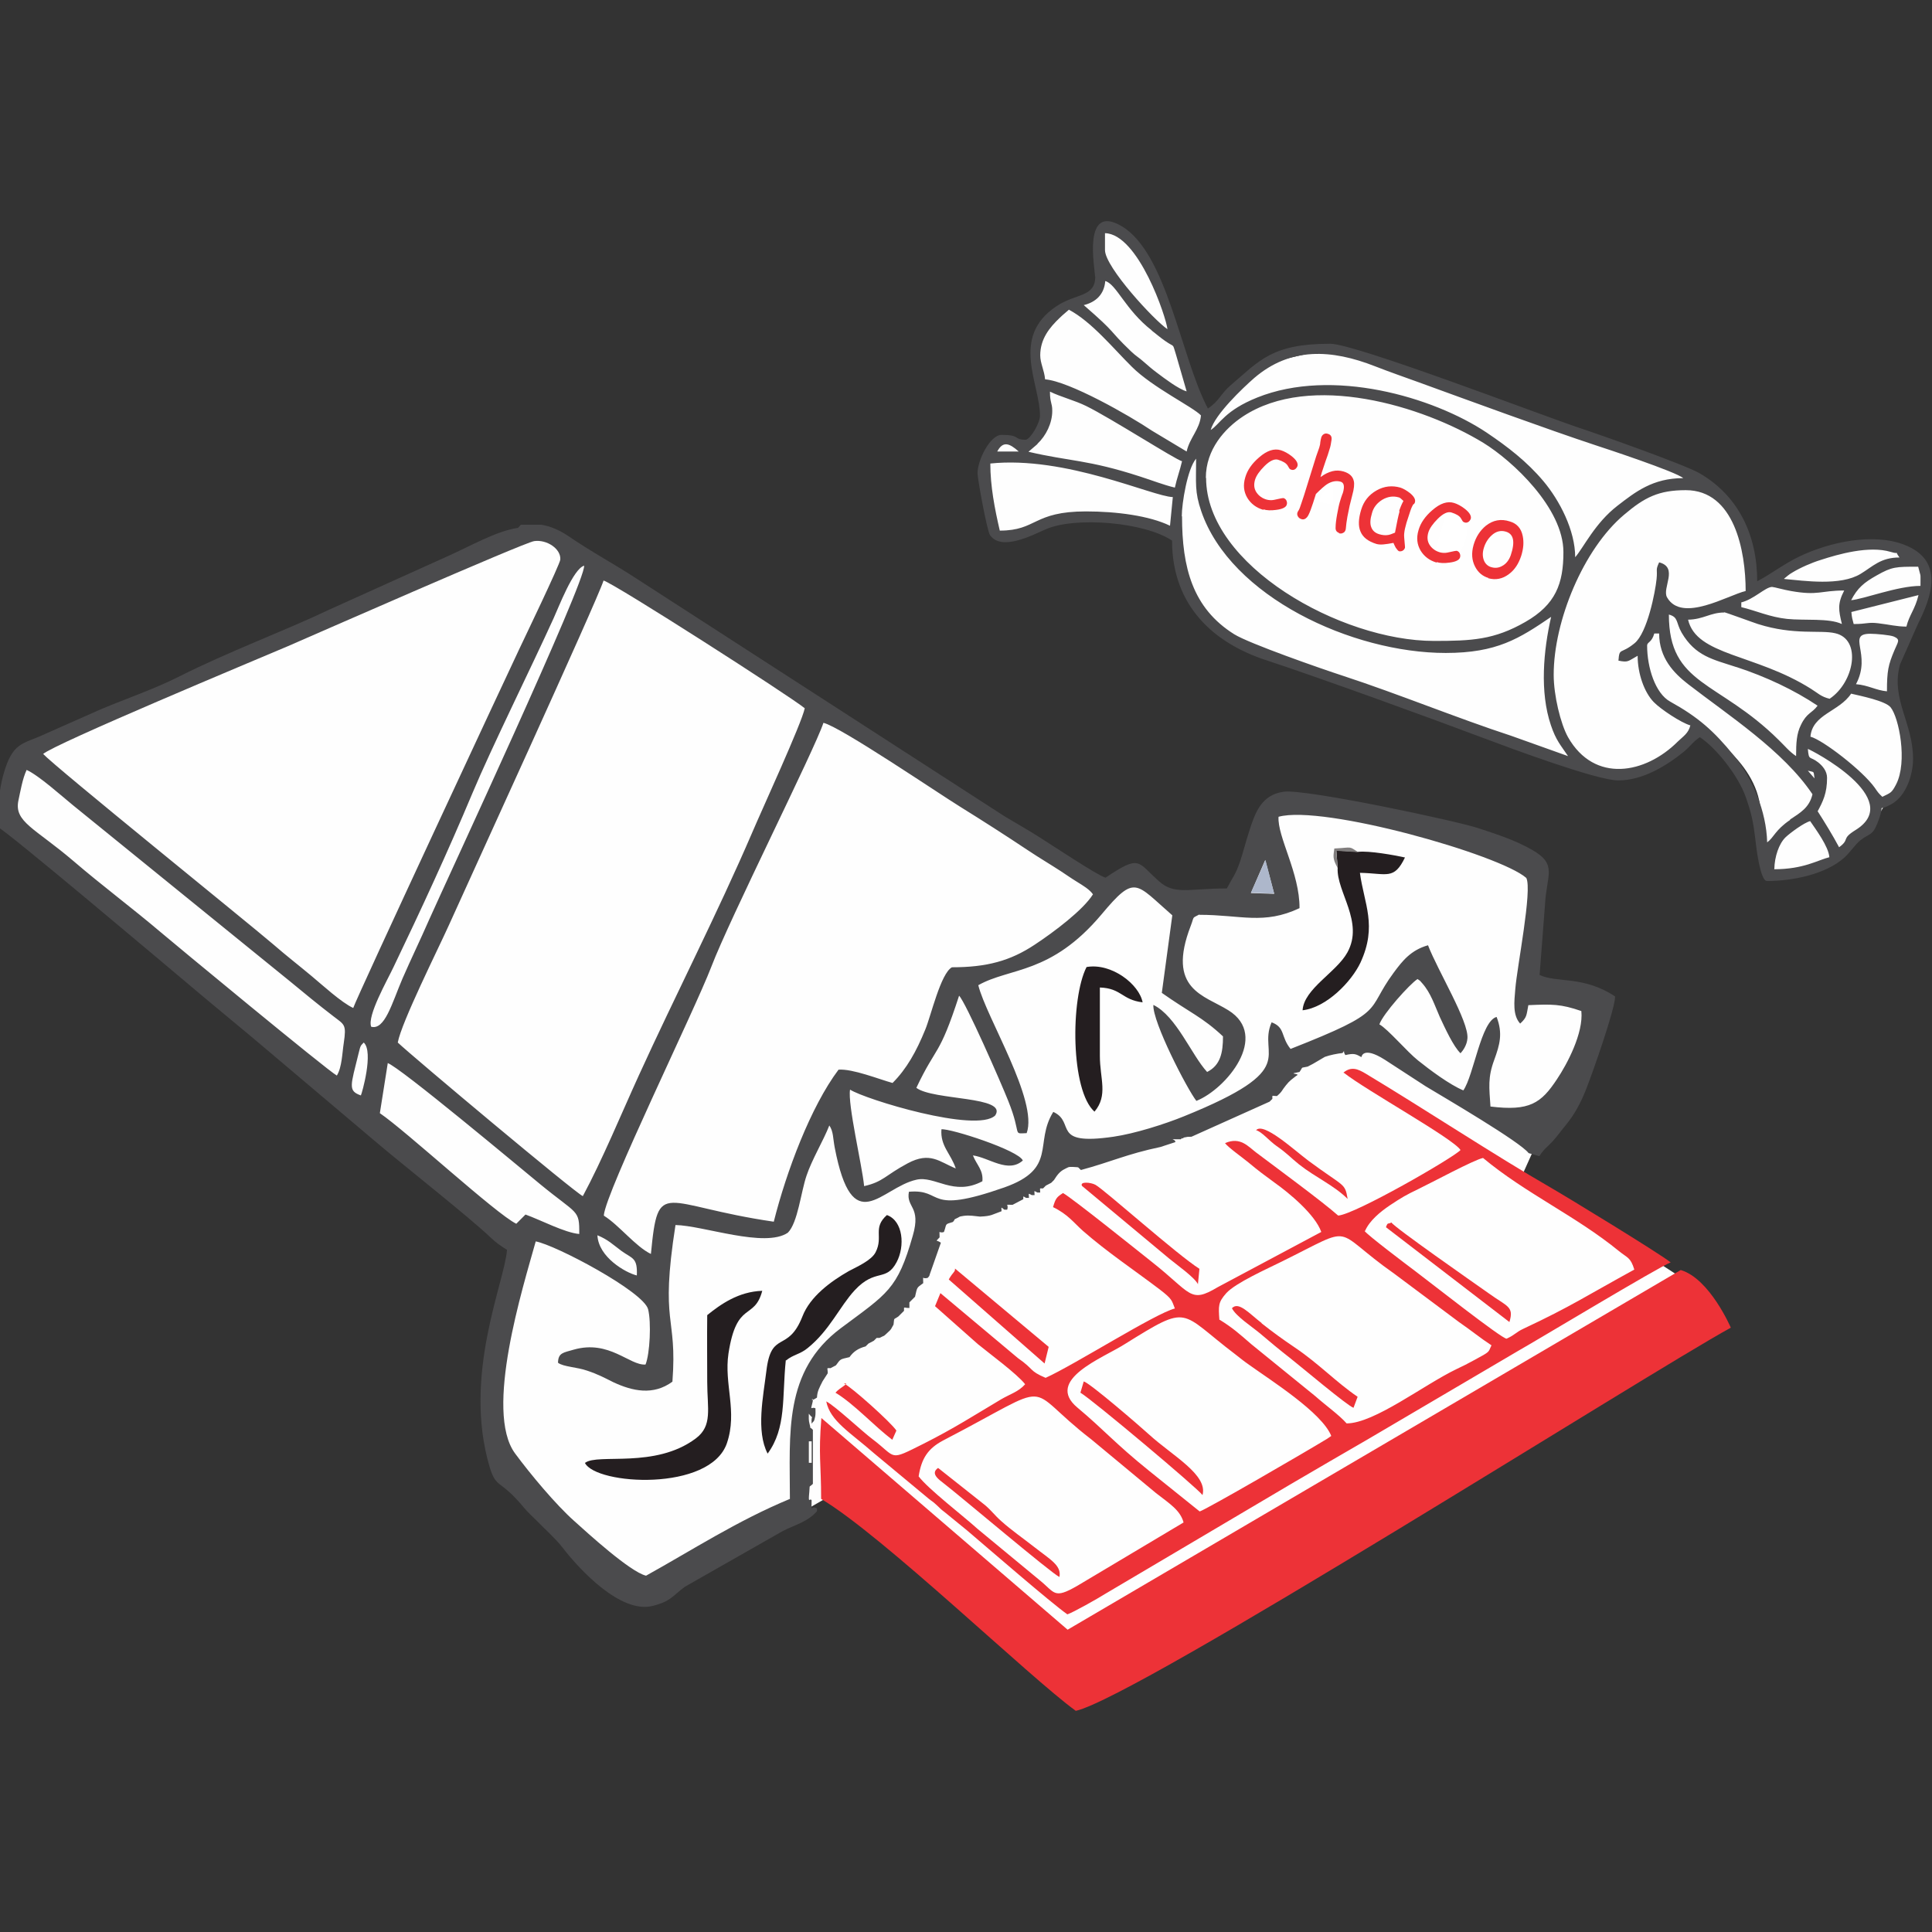
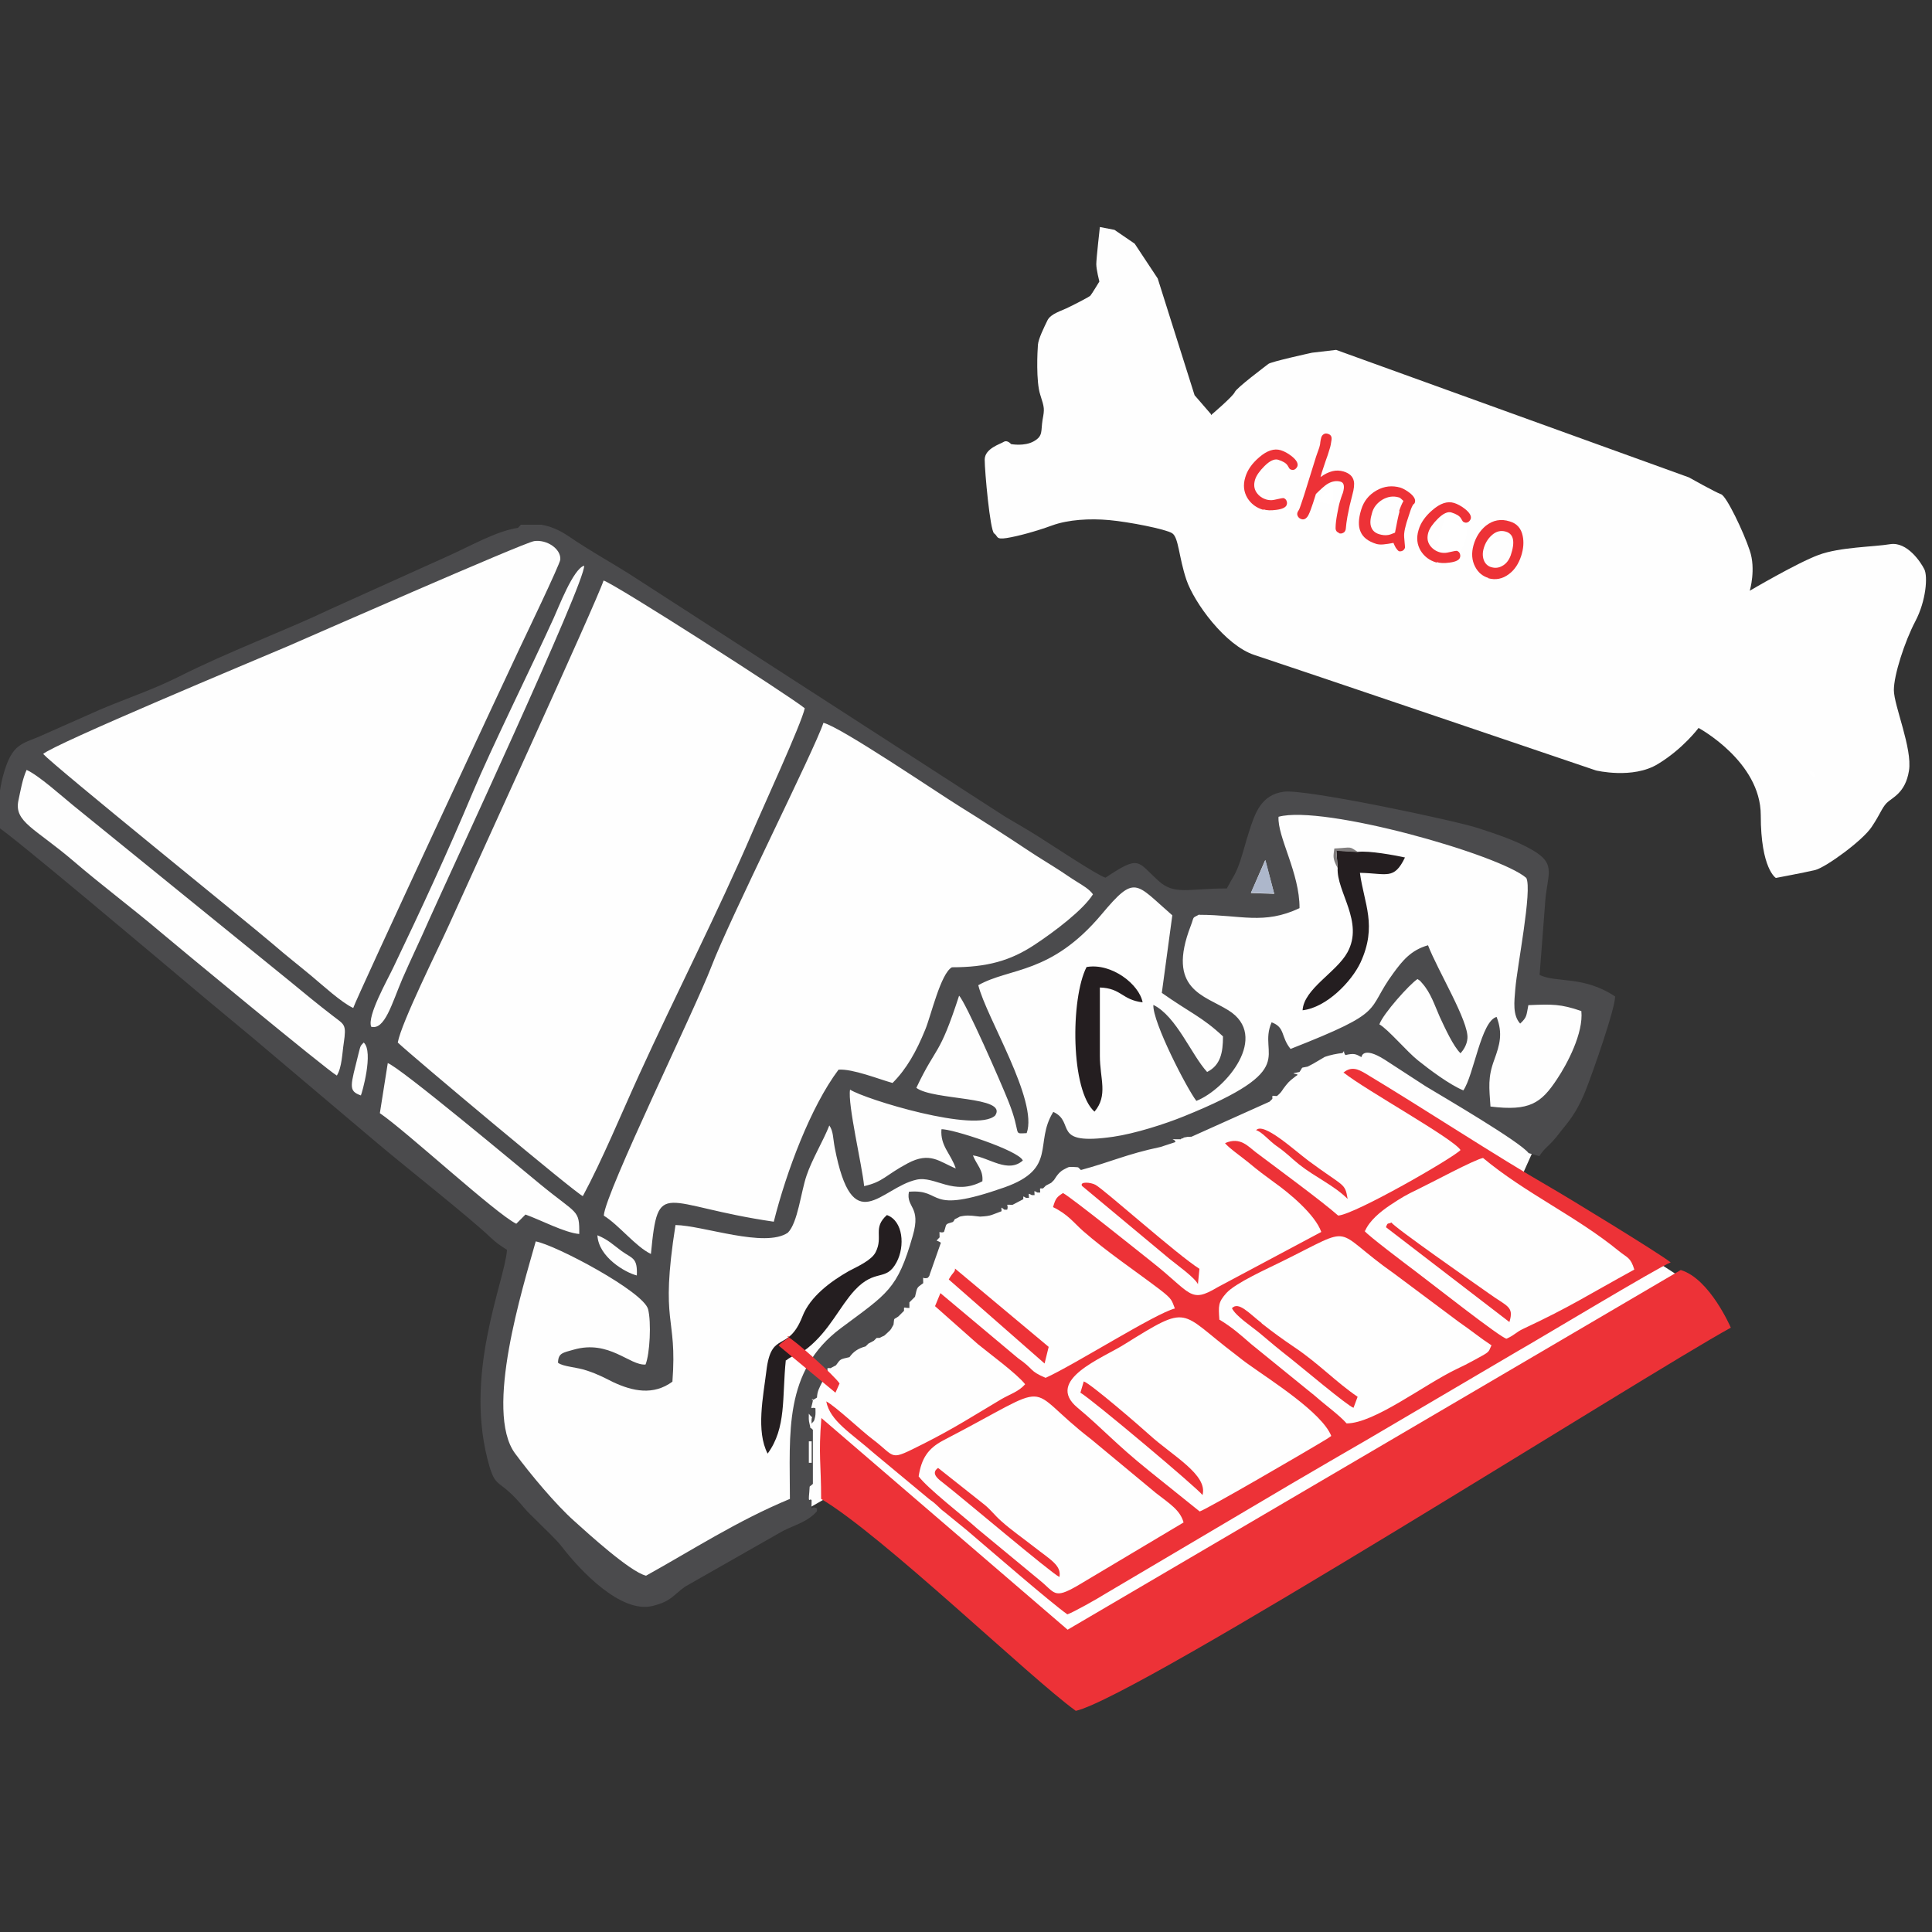
<svg xmlns="http://www.w3.org/2000/svg" xml:space="preserve" width="8.467mm" height="8.467mm" shape-rendering="geometricPrecision" text-rendering="geometricPrecision" image-rendering="optimizeQuality" fill-rule="evenodd" clip-rule="evenodd" viewBox="0 0 7548 7548">
  <rect x="0" y="0" width="7548" height="7548" fill="#333333" stroke="none" />
  <g id="Layer_x0020_1">
    <g id="_532563720">
      <path fill="#FEFEFE" d="M4731 1618l-64 -74 -144 -456 -90 -136 -79 -54 -57 -11c0,0 -14,124 -14,145 0,21 12,68 12,68 0,0 -31,51 -35,55 -3,4 -55,31 -84,45 -29,15 -71,25 -84,52 -13,27 -35,71 -37,95 -2,24 -8,143 9,195 17,53 17,55 9,99 -7,44 3,62 -34,83 -37,21 -89,11 -89,11 0,0 -14,-17 -28,-9 -14,9 -75,26 -75,70 0,44 21,278 37,288 16,11 5,25 49,18 44,-7 114,-26 177,-49 63,-23 147,-28 224,-21 77,7 219,35 245,51 26,16 26,93 56,182 30,89 152,257 266,294 114,37 1334,451 1334,451 0,0 144,35 242,-25 98,-59 159,-141 159,-141 0,0 243,131 243,341 0,210 59,245 59,245 0,0 112,-21 154,-31 42,-11 185,-115 220,-168 35,-52 39,-73 59,-94 21,-21 73,-38 87,-126 14,-87 -59,-255 -59,-315 0,-59 42,-189 84,-269 42,-80 49,-175 35,-203 -14,-28 -67,-108 -133,-98 -66,11 -196,11 -280,42 -84,31 -269,140 -269,140 0,0 25,-84 0,-157 -24,-73 -91,-213 -112,-220 -21,-7 -126,-66 -126,-66l-1378 -498 -94 11c0,0 -161,35 -171,44 -11,9 -124,93 -131,110 -7,17 -93,90 -93,90z" />
      <path fill="#FEFEFE" d="M2130 2075l2172 1406 112 -49c0,0 203,80 252,87 49,7 122,4 122,4 0,0 28,-14 42,-39 14,-25 168,-346 168,-346 0,0 154,-3 206,11 52,14 745,206 745,206 0,0 56,112 21,371 -35,259 74,150 74,150 0,0 173,-5 182,0 9,5 61,21 61,31 0,10 -45,122 -47,140 -2,17 -234,413 -234,413l-58 129 717 465 39 136 -2459 1424 -972 -787 -164 94 -602 283 -581 -546c0,0 14,-395 17,-413 3,-18 80,-339 80,-339l-70 -91 -1929 -1626 26 -233 2008 -888 70 4z" />
      <g>
        <g>
          <path fill="#4B4B4D" d="M3160 5631l11 0 0 84 -11 0 0 -84zm-1125 -3581l80 0c35,6 69,20 105,44 87,60 179,109 266,166l1440 930c47,28 86,50 132,79 43,27 231,152 261,160 136,-91 123,-63 208,13 62,56 116,29 266,29 23,-44 34,-53 52,-106 13,-39 21,-73 34,-113 24,-76 48,-147 137,-159 86,-11 675,114 761,143 76,25 146,48 210,85 99,57 55,97 49,214l-21 274c67,32 172,2 295,84 0,49 -87,295 -110,354 -22,58 -47,105 -83,149 -20,24 -32,42 -52,64 -22,23 -33,29 -51,57l-42 -12c-33,-44 -329,-217 -402,-261l-160 -104c-87,-55 -91,-10 -91,-10 -22,-12 -28,-16 -63,-8 -13,-19 4,-26 -11,-8 -20,2 -50,8 -69,15l-46 27 -21 11c-30,7 -16,-2 -32,21 -44,8 -14,5 -7,11 -2,2 -5,4 -7,5l-19 15c-9,8 -11,10 -20,21 -18,22 -13,23 -35,42 -21,0 -18,-6 -18,11l-11 11 -305 137c-15,0 -15,0 -29,3 -2,0 -6,6 -7,3 -1,-2 -4,3 -6,4 -56,0 -20,-3 -21,11l-58 19c-133,28 -192,58 -311,90 -15,-13 -3,-10 -31,-12 -20,-1 -19,2 -32,8 -21,10 -31,26 -42,43l-11 11 -21 11 -11 11c-16,0 -11,-3 -11,16l-11 0c-16,-8 -11,-9 -11,10l-11 0c-16,-8 -11,-8 -11,11l-11 0c-13,-7 -11,-9 -11,5l-21 11 -21 11c-36,0 -13,-5 -21,19l-11 0c-15,-11 -11,-12 -11,6 -37,13 -38,19 -84,21 -20,-2 -42,-6 -63,-3 -24,4 -12,2 -25,8 -20,10 -5,1 -18,16 -34,10 -23,6 -35,39 -22,8 -17,-15 -17,21 -18,20 -13,8 5,21l-39 111c-9,23 -2,14 -12,26 -23,8 -18,-15 -18,21 -26,19 -23,14 -32,53l-11 11 -11 11 0 11 0 11c-24,0 -21,-8 -21,11l-11 11 -11 11c-21,15 -15,2 -19,32 -11,18 -6,16 -24,32 -20,18 -4,6 -31,20l-11 0 -11 11 -21 11 -11 11c-30,8 -48,21 -63,42 -38,9 -34,6 -53,32l-21 11c-18,0 -11,-3 -11,20l-20 31c-13,26 -21,39 -22,64 -37,25 -9,-14 -18,21 -9,34 -3,13 12,21 0,10 1,22 -1,32 -5,24 -6,16 -14,28 -3,-47 14,-7 -11,-39 0,16 -1,25 3,40 9,33 -9,0 13,23l0 211c-17,17 -11,0 -14,32 -5,51 2,21 9,32 0,56 -5,17 21,32l0 11c-37,42 -86,53 -133,77l-383 218c-48,35 -54,57 -126,75 -125,31 -285,-141 -352,-228 -29,-37 -65,-68 -98,-102 -19,-19 -35,-33 -52,-53 -97,-117 -108,-72 -135,-160 -106,-359 58,-719 68,-848 -29,-19 -39,-25 -66,-50 -77,-74 -334,-277 -437,-364l-491 -415c-87,-73 -166,-137 -253,-211 -104,-87 -699,-590 -745,-614 0,-63 9,-147 23,-198 37,-135 76,-122 163,-163l219 -97c107,-45 204,-77 304,-127 196,-99 416,-180 590,-263l450 -203c106,-47 197,-102 286,-116zm394 2838c42,30 62,25 59,95 -45,-11 -150,-72 -154,-157 42,17 61,37 95,62zm-915 -735c46,14 520,411 597,474 146,120 153,97 152,194 -57,-5 -151,-55 -210,-76l-36 36c-80,-39 -430,-362 -533,-432l31 -196zm-103 127c-53,-18 -41,-38 -10,-165 8,-32 7,-28 20,-42 40,36 -8,202 -11,206zm948 468c8,-93 354,-799 420,-971 72,-189 404,-849 438,-953 66,15 447,274 536,329 87,54 176,111 263,169 45,30 86,54 129,82 26,17 38,26 64,42 21,13 48,29 61,48 -38,61 -152,147 -228,197 -95,63 -187,88 -323,88 -44,24 -82,190 -104,243 -35,86 -73,154 -128,209 -54,-15 -156,-56 -211,-52 -109,145 -204,399 -253,594 -439,-64 -451,-175 -480,126 -59,-28 -125,-113 -183,-149zm2584 -1388l35 132 -91 -3 56 -129zm-257 214c162,0 251,40 391,-26 1,-137 -87,-279 -82,-357 174,-48 865,148 968,239 24,47 -36,346 -43,434 -4,49 -11,102 19,135 27,-25 24,-31 32,-72 92,-4 126,-5 207,23 9,86 -56,208 -95,266 -62,94 -107,126 -260,107 -5,-75 -11,-113 15,-183 21,-58 34,-102 9,-167 -61,16 -89,228 -130,287 -55,-23 -132,-81 -177,-117 -43,-34 -117,-122 -151,-141 14,-41 119,-158 149,-177 17,12 4,1 18,16 34,38 49,87 69,132 21,45 53,115 81,142 10,-11 25,-32 27,-58 6,-66 -116,-265 -154,-364 -67,19 -100,61 -134,107 -114,154 -19,147 -403,298 -39,-48 -20,-84 -74,-104 -58,132 123,179 -342,367 -76,31 -193,68 -276,80 -248,36 -145,-56 -235,-97 -76,122 18,221 -191,295 -313,110 -233,5 -373,17 -12,63 49,56 15,172 -60,211 -99,225 -281,361 -225,168 -199,412 -199,667 -205,85 -380,199 -562,300 -63,-15 -232,-170 -281,-214 -72,-64 -172,-184 -231,-264 -121,-165 31,-649 81,-828 78,14 421,196 439,265 13,51 7,174 -10,216 -62,5 -142,-98 -281,-58 -41,12 -60,12 -61,51 20,16 75,17 114,31 42,14 66,27 102,45 75,35 156,53 231,-2 20,-265 -50,-215 12,-612 109,2 349,91 439,30 39,-39 51,-159 73,-223 21,-63 66,-137 89,-196 16,23 14,49 21,86 70,364 180,157 319,126 73,-17 145,66 258,6 4,-44 -22,-63 -37,-101 64,9 137,71 195,20 -16,-40 -283,-126 -318,-122 -5,66 37,95 56,153 -64,-26 -100,-67 -188,-20 -88,47 -95,72 -170,89 -8,-82 -65,-320 -55,-377 59,38 494,171 567,101 51,-76 -242,-58 -308,-108 80,-169 88,-117 167,-360 27,28 163,338 192,411 55,137 14,128 72,126 46,-127 -158,-452 -189,-578 124,-70 283,-41 481,-276 133,-159 132,-123 277,3l-41 303c109,77 158,94 239,170 0,64 -10,113 -62,139 -61,-66 -120,-218 -210,-262 -4,66 132,329 168,375 116,-46 288,-253 125,-354 -94,-59 -243,-81 -147,-330 15,-39 3,-28 33,-44zm-4399 -210c-151,-129 -233,-153 -215,-237 8,-37 16,-85 32,-119 47,21 137,102 180,137l849 689c57,47 109,90 169,136 44,34 52,31 41,105 -6,38 -7,95 -27,127 -36,-19 -646,-524 -687,-559 -113,-96 -229,-182 -342,-279zm1267 709c14,-78 158,-366 199,-457 60,-134 581,-1271 605,-1348 46,14 726,450 786,499 -11,57 -169,400 -205,485 -135,314 -304,644 -443,949 -68,149 -144,333 -219,472 -28,-11 -665,-545 -723,-600zm-104 -62c-16,-43 63,-181 87,-232 108,-225 213,-452 309,-681 76,-181 228,-487 317,-683 19,-41 76,-192 119,-205 8,59 -536,1227 -605,1382 -35,80 -71,154 -105,232 -41,96 -69,203 -123,187zm-1282 -1065c42,-39 831,-368 958,-422 58,-25 922,-405 961,-410 49,-7 105,30 102,72 -1,18 -144,315 -159,347 -40,84 -638,1366 -650,1405 -46,-21 -122,-91 -163,-125 -54,-45 -97,-78 -150,-124 -103,-88 -850,-691 -899,-744z" />
          <path fill="#ED3237" d="M6566 4962l-2395 1405 -962 -827c-12,147 -1,176 -1,316 242,144 814,697 995,828 241,-54 2227,-1315 2559,-1497 0,0 -82,-191 -195,-225z" />
          <path fill="#ED3237" d="M3589 5768c11,-71 37,-109 95,-140 459,-238 301,-219 579,-5l253 210c54,42 95,67 108,115l-416 248c-92,53 -86,26 -147,-23l-242 -200c-55,-50 -192,-155 -230,-205zm900 -22c-134,-108 -177,-161 -280,-247 -129,-108 101,-194 184,-247 259,-161 211,-129 433,39 18,14 31,25 54,41 85,61 285,187 321,278l-16 11c-92,56 -468,274 -498,284l-198 -159zm275 -589c-4,-56 -5,-69 27,-105 36,-40 162,-96 216,-123 298,-147 188,-130 440,47l253 189c48,33 84,63 127,91 -14,28 -1,22 -68,58 -22,12 -45,24 -69,35 -127,61 -321,212 -429,212 -29,-33 -80,-69 -123,-107l-250 -203c-47,-41 -73,-64 -123,-95zm569 -348c18,-41 60,-75 97,-100 47,-31 60,-39 114,-65 48,-23 217,-114 250,-120 167,139 362,226 530,363 34,28 46,24 61,73 -181,99 -249,145 -433,231 -32,15 -31,23 -66,39 -18,1 -301,-222 -357,-264 -32,-24 -187,-141 -198,-157zm-83 -618c89,70 429,258 456,302 -29,31 -413,252 -478,256 -62,-55 -243,-188 -320,-246 -32,-24 -62,-63 -122,-37 11,16 73,60 92,76 37,31 64,51 101,78 58,41 159,125 183,193l-405 216c-109,65 -101,24 -257,-99 -48,-38 -312,-250 -347,-269 -25,16 -29,21 -39,55 58,28 81,61 117,93 95,83 196,150 299,228 52,40 47,43 60,75 -76,19 -392,220 -505,271 -66,-28 -43,-32 -108,-77l-303 -254 -21 51 167 148c45,37 153,116 185,157 -25,29 -58,38 -94,59 -106,63 -183,113 -302,173 -140,70 -103,56 -201,-18 -39,-29 -145,-129 -180,-147 15,77 95,122 187,203l213 177c15,12 15,10 29,23 18,16 14,15 34,30l87 71c80,68 329,284 392,328 22,-7 121,-63 146,-79l729 -431c103,-60 198,-116 299,-174l590 -347c66,-37 546,-326 593,-344 -40,-33 -407,-257 -470,-293 -212,-122 -499,-311 -724,-446 -26,-15 -53,-29 -85,-2z" />
-           <path fill="#241E20" d="M2285 5715c43,87 490,114 555,-77 42,-124 -12,-230 6,-350 32,-209 101,-128 132,-245 -93,3 -163,53 -215,95 -1,87 0,174 0,261 0,105 22,171 -45,221 -159,119 -382,57 -432,95z" />
          <path fill="#241E20" d="M3071 5315c28,-23 55,-24 84,-48 86,-69 125,-162 184,-226 82,-88 122,-31 164,-110 33,-62 26,-161 -38,-184 -57,51 -13,84 -44,145 -16,32 -71,56 -105,74 -70,40 -151,99 -181,177 -57,145 -122,51 -141,214 -12,98 -41,234 5,322 74,-101 56,-219 71,-365z" />
          <path fill="#241E20" d="M5226 3391c-5,93 104,211 38,330 -42,77 -170,142 -175,226 94,-11 191,-112 226,-186 67,-145 14,-230 -2,-351 106,2 133,29 176,-60 -41,-9 -140,-27 -183,-22l-85 -5 5 67z" />
          <path fill="#241E20" d="M4276 4343c54,-64 21,-128 21,-218 0,-89 0,-178 0,-267 85,3 85,48 167,58 -13,-70 -121,-155 -219,-138 -63,123 -63,484 32,566z" />
          <path fill="#ED3237" d="M3707 4999l374 328 16 -65 -366 -306c1,14 -7,12 -24,42z" />
          <path fill="#ED3237" d="M4221 5441c45,26 459,374 477,400 22,-79 -118,-154 -207,-235 -35,-32 -233,-203 -257,-209l-13 44z" />
          <path fill="#ED3237" d="M4929 5169c-49,-38 -90,-86 -116,-58 15,31 78,72 108,97 40,34 76,64 122,100 37,29 222,185 245,192l16 -43c-84,-57 -151,-129 -246,-193 -46,-31 -86,-60 -129,-94z" />
          <path fill="#ED3237" d="M4680 5018l6 -61c-86,-54 -369,-307 -406,-328 -18,-10 -62,-14 -53,4l342 285c25,21 101,74 112,101z" />
          <path fill="#ED3237" d="M4042 6045c-42,-33 -91,-67 -130,-102 -28,-25 -38,-41 -64,-63l-183 -145c-32,22 4,46 23,61 71,55 420,351 451,365 9,-45 -36,-68 -97,-116z" />
          <path fill="#ED3237" d="M5414 4794l483 371c19,-62 -9,-60 -82,-113 -61,-43 -368,-257 -379,-276 -13,8 -14,-3 -21,18z" />
-           <path fill="#ED3237" d="M3264 5441c73,44 152,131 222,184l16 -36c-19,-30 -176,-171 -205,-184 26,-2 -14,14 -33,36z" />
+           <path fill="#ED3237" d="M3264 5441l16 -36c-19,-30 -176,-171 -205,-184 26,-2 -14,14 -33,36z" />
          <path fill="#ED3237" d="M4906 4415c24,6 51,41 81,62 43,30 52,43 88,72 63,50 137,82 190,135 -11,-64 -11,-44 -153,-149 -55,-41 -177,-154 -205,-119z" />
          <polygon fill="#ADB7CB" points="4887,3488 4978,3491 4944,3360 " />
          <path fill="#807D7D" d="M5226 3391l-5 -67 85 5c-38,-24 -20,-18 -93,-14 -3,28 -9,37 13,76z" />
          <path fill="white" d="M7090 3041c-6,-30 2,-23 -26,-30l26 30z" />
        </g>
-         <path fill="#4B4B4D" d="M6932 3395c1,-48 18,-99 44,-124 18,-17 72,-57 96,-63 21,31 72,99 75,141 -45,11 -100,47 -216,47zm131 -384c28,7 21,0 26,30l-26 -30zm38 159c21,-39 37,-71 37,-131 0,-27 -18,-47 -34,-60 -34,-27 -37,-5 -41,-53 10,2 384,195 186,317 -58,36 -20,35 -64,67 -24,-45 -57,-99 -84,-141zm-28 -291c7,-89 112,-98 159,-169 38,9 133,28 154,53 33,40 67,213 22,301 -18,35 -22,33 -54,49 -15,-14 -17,-17 -30,-36 -47,-66 -202,-186 -251,-199zm-79 324c-59,40 -63,68 -90,88 -3,-121 -57,-250 -130,-339 -78,-96 -139,-150 -249,-211 -58,-32 -90,-133 -90,-219 0,-14 18,-11 28,-47l19 0c0,96 58,155 112,197 159,123 373,261 487,431 -12,52 -47,72 -88,99zm379 -502c-45,-4 -73,-24 -122,-28 63,-118 -39,-197 56,-197 22,0 78,5 92,11 27,12 16,20 2,54 -24,57 -29,80 -29,160zm-589 -95c116,38 226,90 317,151 -22,30 -42,27 -65,75 -17,34 -19,70 -19,122 -27,-18 -44,-40 -68,-63 -236,-234 -429,-212 -429,-490 38,10 27,31 50,71 54,92 122,104 213,134zm-48 -214c5,0 116,41 132,46 142,45 243,22 302,36 105,24 74,192 -22,256 -34,-8 -47,-23 -73,-39 -217,-137 -447,-129 -480,-270 60,-1 87,-28 141,-28zm759 -66c-13,54 -36,77 -47,122 -39,0 -67,-8 -110,-13 -42,-5 -42,3 -96,3 -5,-21 -7,-22 -9,-47l262 -66zm-694 28c51,-12 95,-60 122,-61 7,0 49,12 74,16 107,19 116,-2 208,-2 -27,52 -22,77 -9,131 -51,-24 -145,-13 -214,-20 -67,-7 -121,-32 -179,-46l0 -19zm431 -9c25,-48 50,-69 100,-97 60,-34 74,-34 162,-34 11,46 9,16 9,75 -90,0 -222,52 -272,56zm-1162 291c0,-210 116,-491 275,-625 80,-68 135,-96 241,-96 190,0 234,238 234,394 -69,16 -249,126 -307,25 -21,-36 46,-117 -31,-137 -15,32 -6,25 -10,65 -5,50 -36,210 -86,251 -55,45 -59,15 -63,68 39,8 37,2 75,-19 0,70 26,143 63,181 26,27 107,81 143,91 -8,31 -26,41 -49,63 -127,127 -326,164 -429,-17 -29,-52 -56,-163 -56,-244zm900 -375c10,-8 18,-16 32,-24 31,-19 77,-39 110,-49 70,-23 190,-57 274,-32 42,13 11,-10 35,22 -74,0 -104,35 -152,64 -79,48 -220,27 -298,20zm-2353 -244c0,-50 22,-186 56,-225 0,97 -6,129 20,205 114,334 590,554 955,554 200,0 287,-56 412,-141 -30,131 -45,293 -1,423 20,60 39,79 67,121l-221 -79c-211,-69 -445,-165 -656,-234 -92,-30 -369,-127 -427,-163 -163,-102 -204,-261 -204,-461zm94 -150c0,-111 74,-193 145,-240 264,-174 701,-42 939,103 114,70 313,255 313,427 0,123 -30,205 -149,273 -122,70 -210,74 -357,74 -363,0 -890,-295 -890,-637zm-843 -56c296,-31 635,129 714,131l-11 112c-80,-39 -209,-56 -328,-56 -208,0 -191,75 -337,75 -20,-86 -37,-174 -37,-262zm28 -47c22,-41 46,-34 84,0l-84 0zm157 -30c34,-32 58,-81 58,-129 0,-32 -9,-30 -9,-75 43,21 96,34 141,56 96,47 348,209 375,216 -8,35 -20,66 -28,103 -46,-11 -88,-28 -135,-43 -206,-67 -275,-59 -437,-97l35 -30zm677 -54c16,-60 124,-163 171,-204 141,-120 300,-112 471,-45 59,23 114,42 172,63 187,68 503,184 691,246 34,11 313,103 341,128 -119,0 -187,54 -257,108 -88,68 -132,163 -165,201 0,-105 -61,-222 -124,-297 -65,-77 -139,-134 -222,-190 -210,-140 -604,-254 -896,-137 -127,51 -145,103 -182,127zm-666 -291c0,-65 36,-109 77,-148 10,-9 9,-9 20,-18l15 -13c89,47 173,151 246,223 81,81 239,157 270,190 -5,55 -44,87 -56,141l-135 -81c-91,-61 -323,-193 -418,-201 -3,-35 -19,-63 -19,-94zm435 -98c22,17 33,27 53,41 40,28 27,6 42,52l42 145c-32,-9 -87,-51 -115,-72 -24,-18 -30,-24 -51,-42 -21,-19 -30,-22 -51,-42 -97,-93 -48,-62 -185,-181 46,-11 80,-41 84,-94 44,12 78,112 182,193zm-182 -380c131,3 240,331 244,375 -50,-33 -244,-242 -244,-309l0 -66zm-38 169c0,83 -75,64 -154,118 -178,121 -62,301 -62,426 0,30 -39,94 -56,94 -49,0 -18,-19 -94,-19 -45,0 -94,99 -94,150 0,21 37,225 49,242 45,63 165,0 217,-23 116,-51 387,-28 494,44 0,259 168,402 367,467 221,73 639,225 862,309 82,31 430,161 514,161 96,0 188,-57 255,-111 26,-21 37,-40 64,-58 65,43 150,151 179,233 21,60 29,91 38,168 3,29 19,161 45,161 100,0 229,-26 302,-91 26,-24 41,-50 63,-68 34,-27 47,-17 66,-65 38,-95 -11,-40 55,-76 60,-33 85,-119 85,-177 0,-142 -88,-234 -51,-369l69 -156c52,-104 109,-250 -53,-312 -122,-47 -292,-10 -409,46 -64,31 -108,67 -165,97 0,-183 -75,-335 -225,-422 -59,-34 -390,-151 -469,-177 -158,-53 -876,-329 -974,-329 -229,0 -276,66 -390,163 -39,34 -44,61 -88,90 -106,-200 -159,-608 -338,-713 -154,-90 -103,167 -103,197z" />
        <path fill="white" d="M5601 2167c29,2 33,9 66,9 54,0 119,-167 -19,-178 -2,24 -38,151 -47,169z" />
        <path fill="white" d="M5152 1961l56 11 0 -95c-21,15 -49,56 -56,84z" />
        <path fill="#ED3237" fill-rule="nonzero" d="M4936 1992c-28,-8 -49,-24 -63,-47 -14,-24 -17,-50 -8,-80 8,-28 26,-54 54,-78 31,-27 59,-36 85,-28 13,4 28,12 42,23 19,15 26,28 23,39 -2,5 -5,9 -9,12 -5,3 -10,4 -15,2 -4,-1 -7,-3 -9,-7 -2,-3 -4,-7 -6,-10 -6,-9 -18,-16 -37,-22 -14,-4 -32,4 -53,25 -19,19 -32,37 -37,54 -5,18 -4,34 6,49 9,13 22,23 40,28 8,2 18,3 28,1l28 -6c5,-1 8,-1 10,-1 5,2 9,5 11,10 2,5 3,10 1,16 -3,10 -17,17 -41,20 -21,3 -38,2 -50,-2z" />
        <path id="1" fill="#ED3237" fill-rule="nonzero" d="M5232 2082c-10,-3 -15,-10 -14,-22 0,-12 2,-29 6,-51 4,-21 7,-37 11,-50 1,-4 3,-9 5,-16 3,-7 4,-13 6,-16 8,-26 5,-41 -8,-45 -17,-5 -35,-2 -54,10 -9,6 -24,19 -43,38 -16,52 -27,83 -35,91 -6,7 -14,10 -22,7 -6,-2 -10,-5 -13,-10 -3,-5 -4,-10 -2,-16 1,-2 2,-5 5,-9 2,-3 6,-13 11,-29l10 -30 47 -151c6,-17 10,-28 12,-34 2,-7 4,-14 4,-20 1,-7 2,-13 4,-20 2,-6 5,-10 10,-13 5,-3 11,-3 16,-1 11,3 16,11 14,24 -2,14 -4,26 -8,37 -4,14 -9,29 -15,45 -5,15 -10,30 -15,45l-5 18c16,-12 31,-19 46,-23 15,-4 30,-3 44,1 23,7 36,19 40,37 3,12 1,31 -6,56l-10 40 -9 44c-3,17 -5,32 -6,45 0,3 -1,5 -1,6 -2,6 -5,10 -10,12 -5,3 -11,3 -17,1z" />
        <path id="12" fill="#ED3237" fill-rule="nonzero" d="M5465 2153c-3,-1 -6,-5 -12,-13 -4,-7 -7,-14 -9,-19 -15,3 -29,5 -40,6 -11,1 -20,0 -27,-2 -32,-10 -53,-26 -62,-49 -9,-21 -8,-49 3,-85 10,-33 30,-58 60,-75 30,-17 61,-20 93,-11 12,4 24,11 37,21 16,13 23,25 20,36 -1,4 -3,7 -7,9 -3,5 -7,13 -11,25 -4,12 -9,27 -15,46 -5,17 -8,31 -9,42 -1,6 0,20 2,40 0,3 1,7 1,12l0 4c-2,6 -5,9 -10,12 -5,2 -10,3 -15,1zm1 -156c2,-6 4,-12 7,-19 3,-7 6,-14 10,-21 -4,-4 -8,-7 -11,-10 -3,-2 -6,-4 -8,-4 -21,-6 -42,-3 -63,9 -21,13 -35,30 -41,53 -7,23 -8,41 -3,54 5,14 15,23 31,28 13,4 25,5 36,3 6,-1 14,-4 26,-9 7,-38 13,-66 18,-84z" />
        <path id="123" fill="#ED3237" fill-rule="nonzero" d="M5613 2198c-28,-8 -49,-24 -63,-47 -14,-24 -17,-50 -8,-80 8,-28 26,-54 54,-78 31,-27 59,-36 85,-28 13,4 28,12 42,23 19,15 26,28 23,39 -2,5 -5,9 -9,12 -5,3 -10,4 -15,2 -4,-1 -7,-3 -9,-7 -2,-3 -4,-7 -6,-10 -6,-9 -18,-16 -37,-22 -14,-4 -32,4 -53,25 -19,19 -32,37 -37,54 -5,18 -4,34 6,49 9,13 22,23 40,28 8,2 18,3 28,1l28 -6c5,-1 8,-1 10,-1 5,2 9,5 11,10 2,5 3,10 1,16 -3,10 -17,17 -41,20 -21,3 -38,2 -50,-2z" />
        <path id="1234" fill="#ED3237" fill-rule="nonzero" d="M5815 2258c-23,-7 -40,-21 -52,-44 -13,-25 -15,-53 -6,-85 9,-31 25,-56 48,-75 28,-22 59,-28 93,-17 28,8 45,27 51,57 5,24 3,50 -6,78 -10,30 -25,54 -48,71 -25,19 -52,24 -81,16zm68 -181c-20,-6 -39,-1 -56,15 -14,13 -24,29 -30,49 -6,20 -5,37 2,52 6,12 16,20 28,23 14,4 28,3 42,-5 15,-8 26,-22 33,-41 18,-53 12,-84 -19,-93z" />
      </g>
    </g>
    <rect fill="none" width="7548" height="7548" />
  </g>
</svg>